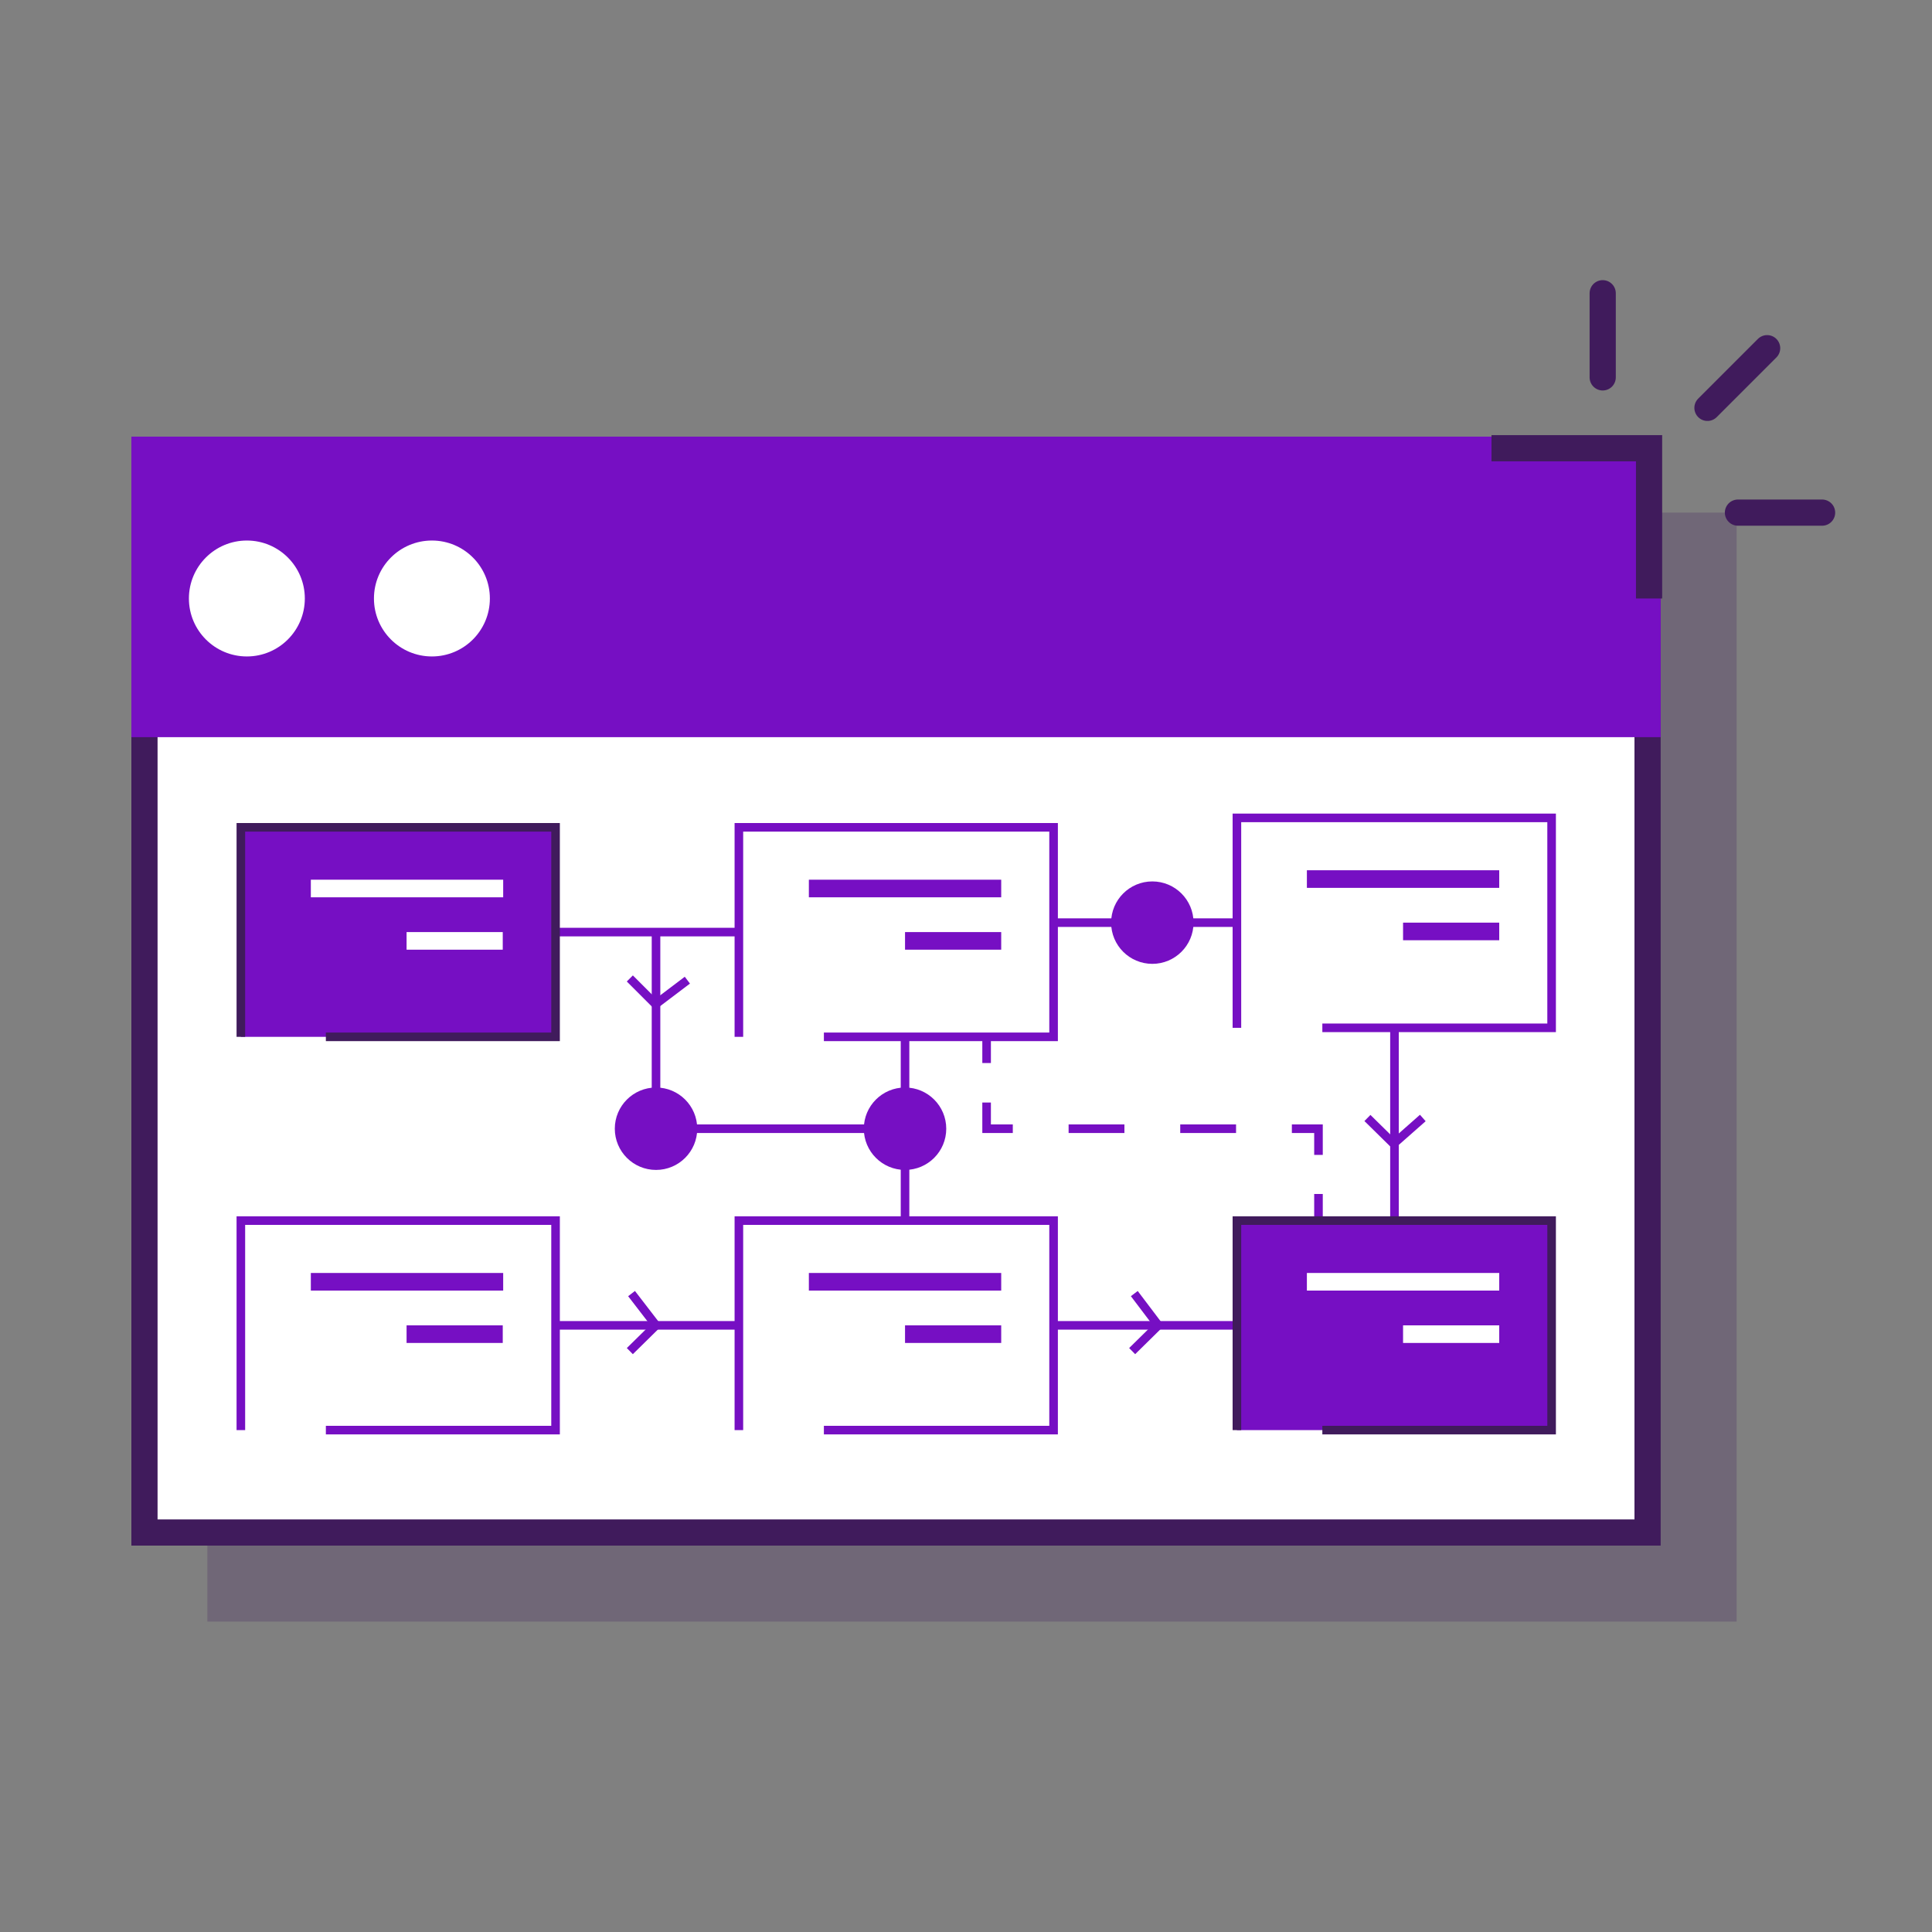
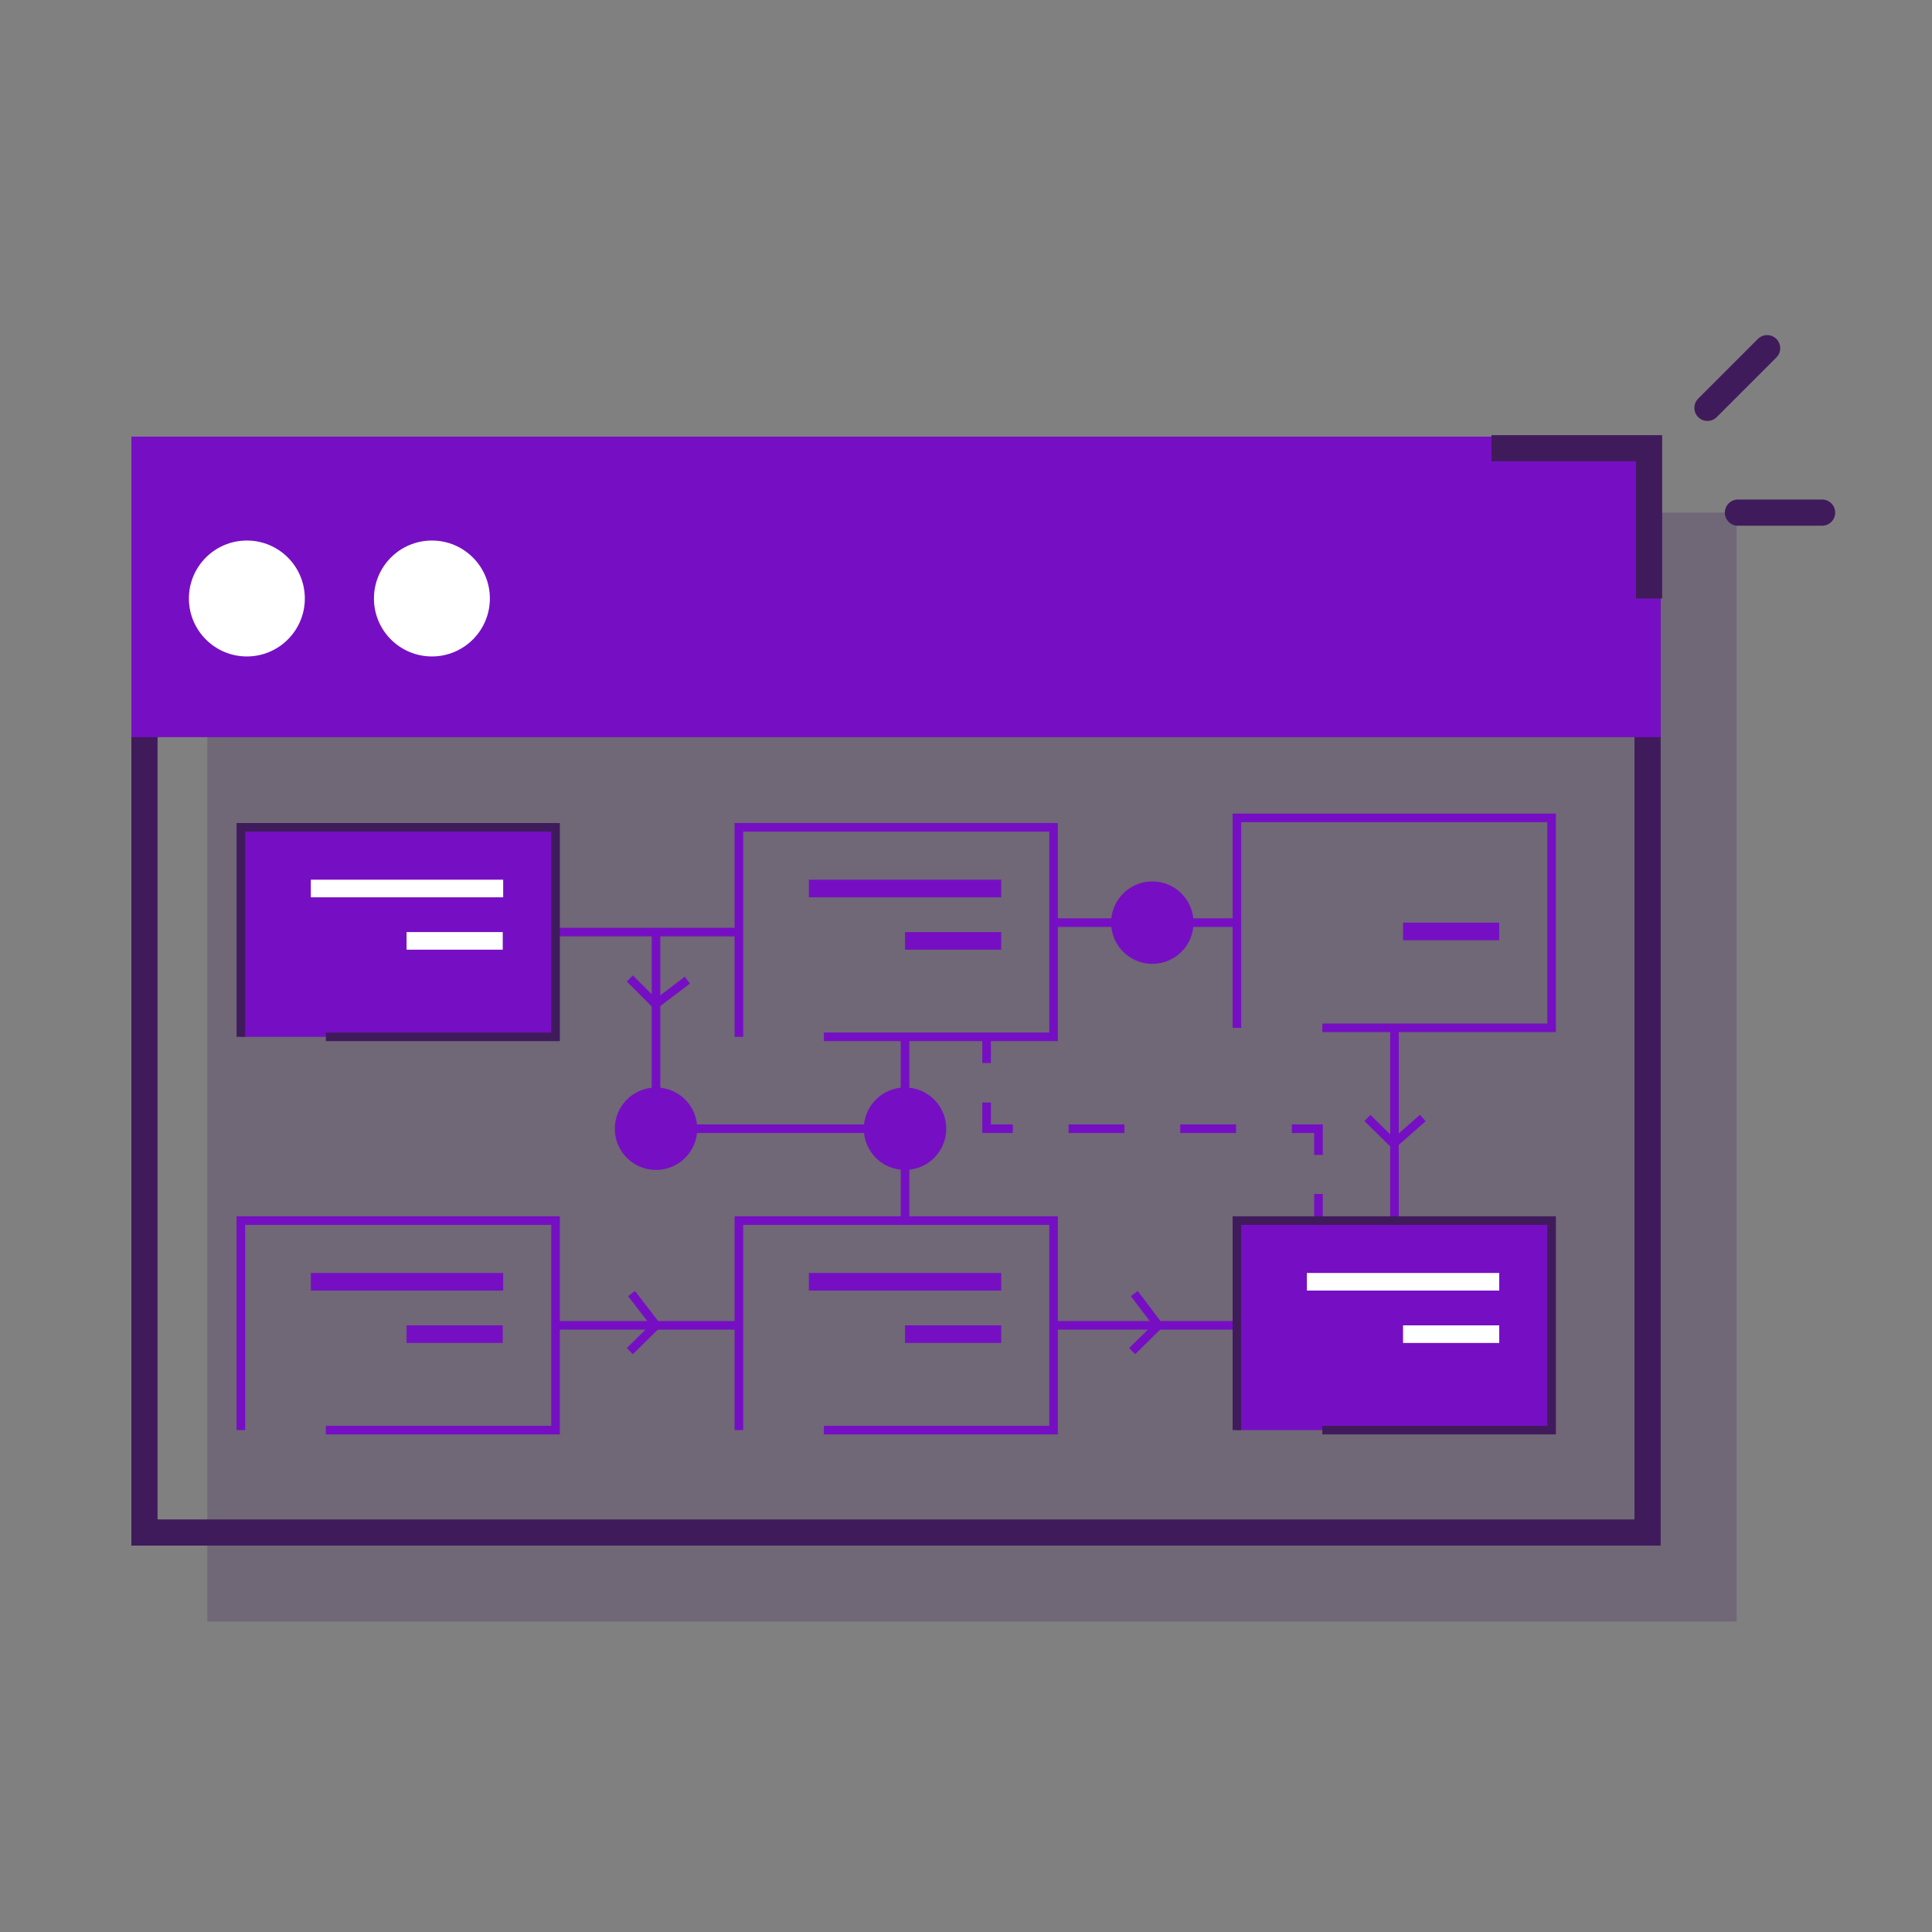
<svg xmlns="http://www.w3.org/2000/svg" id="Layer_1" data-name="Layer 1" viewBox="0 0 45 45">
  <rect x="0" y="0" width="45" height="45" fill="#808080" stroke="none" />
  <defs>
    <style>
      .cls-1 {
        fill: #fff;
      }

      .cls-2, .cls-3 {
        fill: #760fc3;
      }

      .cls-4, .cls-5, .cls-6, .cls-7 {
        fill: none;
      }

      .cls-4, .cls-5, .cls-6, .cls-7, .cls-3 {
        stroke-miterlimit: 10;
      }

      .cls-4, .cls-6 {
        stroke-width: .61px;
      }

      .cls-4, .cls-6, .cls-3 {
        stroke: #401b5c;
      }

      .cls-5 {
        stroke-dasharray: 0 0 1.3 1.3;
      }

      .cls-5, .cls-7 {
        stroke: #760fc3;
      }

      .cls-5, .cls-7, .cls-3 {
        stroke-width: .2px;
      }

      .cls-6 {
        stroke-linecap: round;
      }

      .cls-8 {
        fill: #401b5c;
      }

      .cls-9 {
        opacity: .25;
      }
    </style>
  </defs>
  <g class="cls-9">
    <rect class="cls-8" x="4.83" y="11.94" width="35.62" height="25.83" />
  </g>
  <g>
-     <rect class="cls-1" x="3.37" y="10.48" width="35.01" height="25.22" />
    <path class="cls-8" d="m38.07,10.78v24.61H3.67V10.78h34.39m.61-.61H3.06v25.83h35.62V10.17h0Z" />
  </g>
  <rect class="cls-2" x="3.06" y="10.17" width="35.62" height="7" />
  <circle class="cls-1" cx="5.75" cy="13.94" r="1.35" />
  <circle class="cls-1" cx="10.06" cy="13.94" r="1.35" />
  <polyline class="cls-4" points="34.74 10.44 38.41 10.44 38.41 13.94" />
  <g>
    <polyline class="cls-7" points="19.19 24.15 24.54 24.15 24.54 19.27 17.21 19.27 17.21 24.15" />
    <rect class="cls-2" x="18.84" y="20.49" width="4.48" height=".41" />
    <rect class="cls-2" x="21.08" y="21.71" width="2.24" height=".41" />
  </g>
  <g>
    <polyline class="cls-7" points="7.59 33.31 12.94 33.31 12.94 28.43 5.61 28.43 5.61 33.31" />
    <rect class="cls-2" x="7.24" y="29.65" width="4.48" height=".41" />
    <rect class="cls-2" x="9.47" y="30.87" width="2.24" height=".41" />
  </g>
  <g>
    <polyline class="cls-7" points="19.19 33.31 24.54 33.31 24.54 28.43 17.21 28.43 17.21 33.31" />
    <rect class="cls-2" x="18.84" y="29.65" width="4.48" height=".41" />
    <rect class="cls-2" x="21.08" y="30.87" width="2.24" height=".41" />
  </g>
  <g>
    <polyline class="cls-7" points="30.8 23.94 36.14 23.94 36.14 19.05 28.81 19.05 28.81 23.94" />
-     <rect class="cls-2" x="30.44" y="20.27" width="4.48" height=".41" />
    <rect class="cls-2" x="32.68" y="21.49" width="2.24" height=".41" />
  </g>
  <line class="cls-7" x1="12.94" y1="21.71" x2="17.21" y2="21.71" />
  <line class="cls-7" x1="24.54" y1="21.49" x2="28.81" y2="21.49" />
  <line class="cls-7" x1="21.08" y1="24.15" x2="21.08" y2="28.43" />
  <g>
    <polyline class="cls-3" points="7.59 24.15 12.94 24.15 12.94 19.27 5.61 19.27 5.61 24.15" />
    <rect class="cls-1" x="7.24" y="20.49" width="4.48" height=".41" />
    <rect class="cls-1" x="9.47" y="21.71" width="2.24" height=".41" />
  </g>
  <line class="cls-7" x1="17.21" y1="30.87" x2="12.94" y2="30.87" />
  <line class="cls-7" x1="32.48" y1="28.43" x2="32.48" y2="23.94" />
  <line class="cls-7" x1="24.54" y1="30.87" x2="28.81" y2="30.87" />
  <circle class="cls-2" cx="21.08" cy="26.29" r=".96" />
  <circle class="cls-2" cx="15.28" cy="26.29" r=".96" />
  <circle class="cls-2" cx="26.84" cy="21.49" r=".96" />
  <polyline class="cls-7" points="21.08 26.29 15.28 26.29 15.28 21.7" />
  <g>
    <line class="cls-7" x1="22.98" y1="24.15" x2="22.98" y2="24.76" />
    <polyline class="cls-7" points="22.98 25.68 22.98 26.29 23.59 26.29" />
    <line class="cls-5" x1="24.89" y1="26.29" x2="29.44" y2="26.29" />
    <polyline class="cls-7" points="30.09 26.29 30.71 26.29 30.71 26.9" />
    <line class="cls-7" x1="30.71" y1="27.81" x2="30.71" y2="28.43" />
  </g>
  <g>
    <line class="cls-6" x1="39.77" y1="9.5" x2="41.16" y2="8.11" />
-     <line class="cls-6" x1="37.33" y1="6.83" x2="37.33" y2="8.79" />
    <line class="cls-6" x1="40.48" y1="11.94" x2="42.44" y2="11.94" />
  </g>
  <g>
    <polyline class="cls-3" points="30.8 33.31 36.14 33.31 36.14 28.43 28.81 28.43 28.81 33.31" />
    <rect class="cls-1" x="30.44" y="29.65" width="4.48" height=".41" />
    <rect class="cls-1" x="32.68" y="30.87" width="2.24" height=".41" />
  </g>
  <polyline class="cls-7" points="14.71 30.13 15.28 30.87 14.67 31.47" />
  <polyline class="cls-7" points="26.42 30.13 26.98 30.87 26.37 31.47" />
  <polyline class="cls-7" points="33.14 26.04 32.46 26.64 31.85 26.04" />
  <polyline class="cls-7" points="16.01 22.83 15.27 23.39 14.67 22.79" />
</svg>